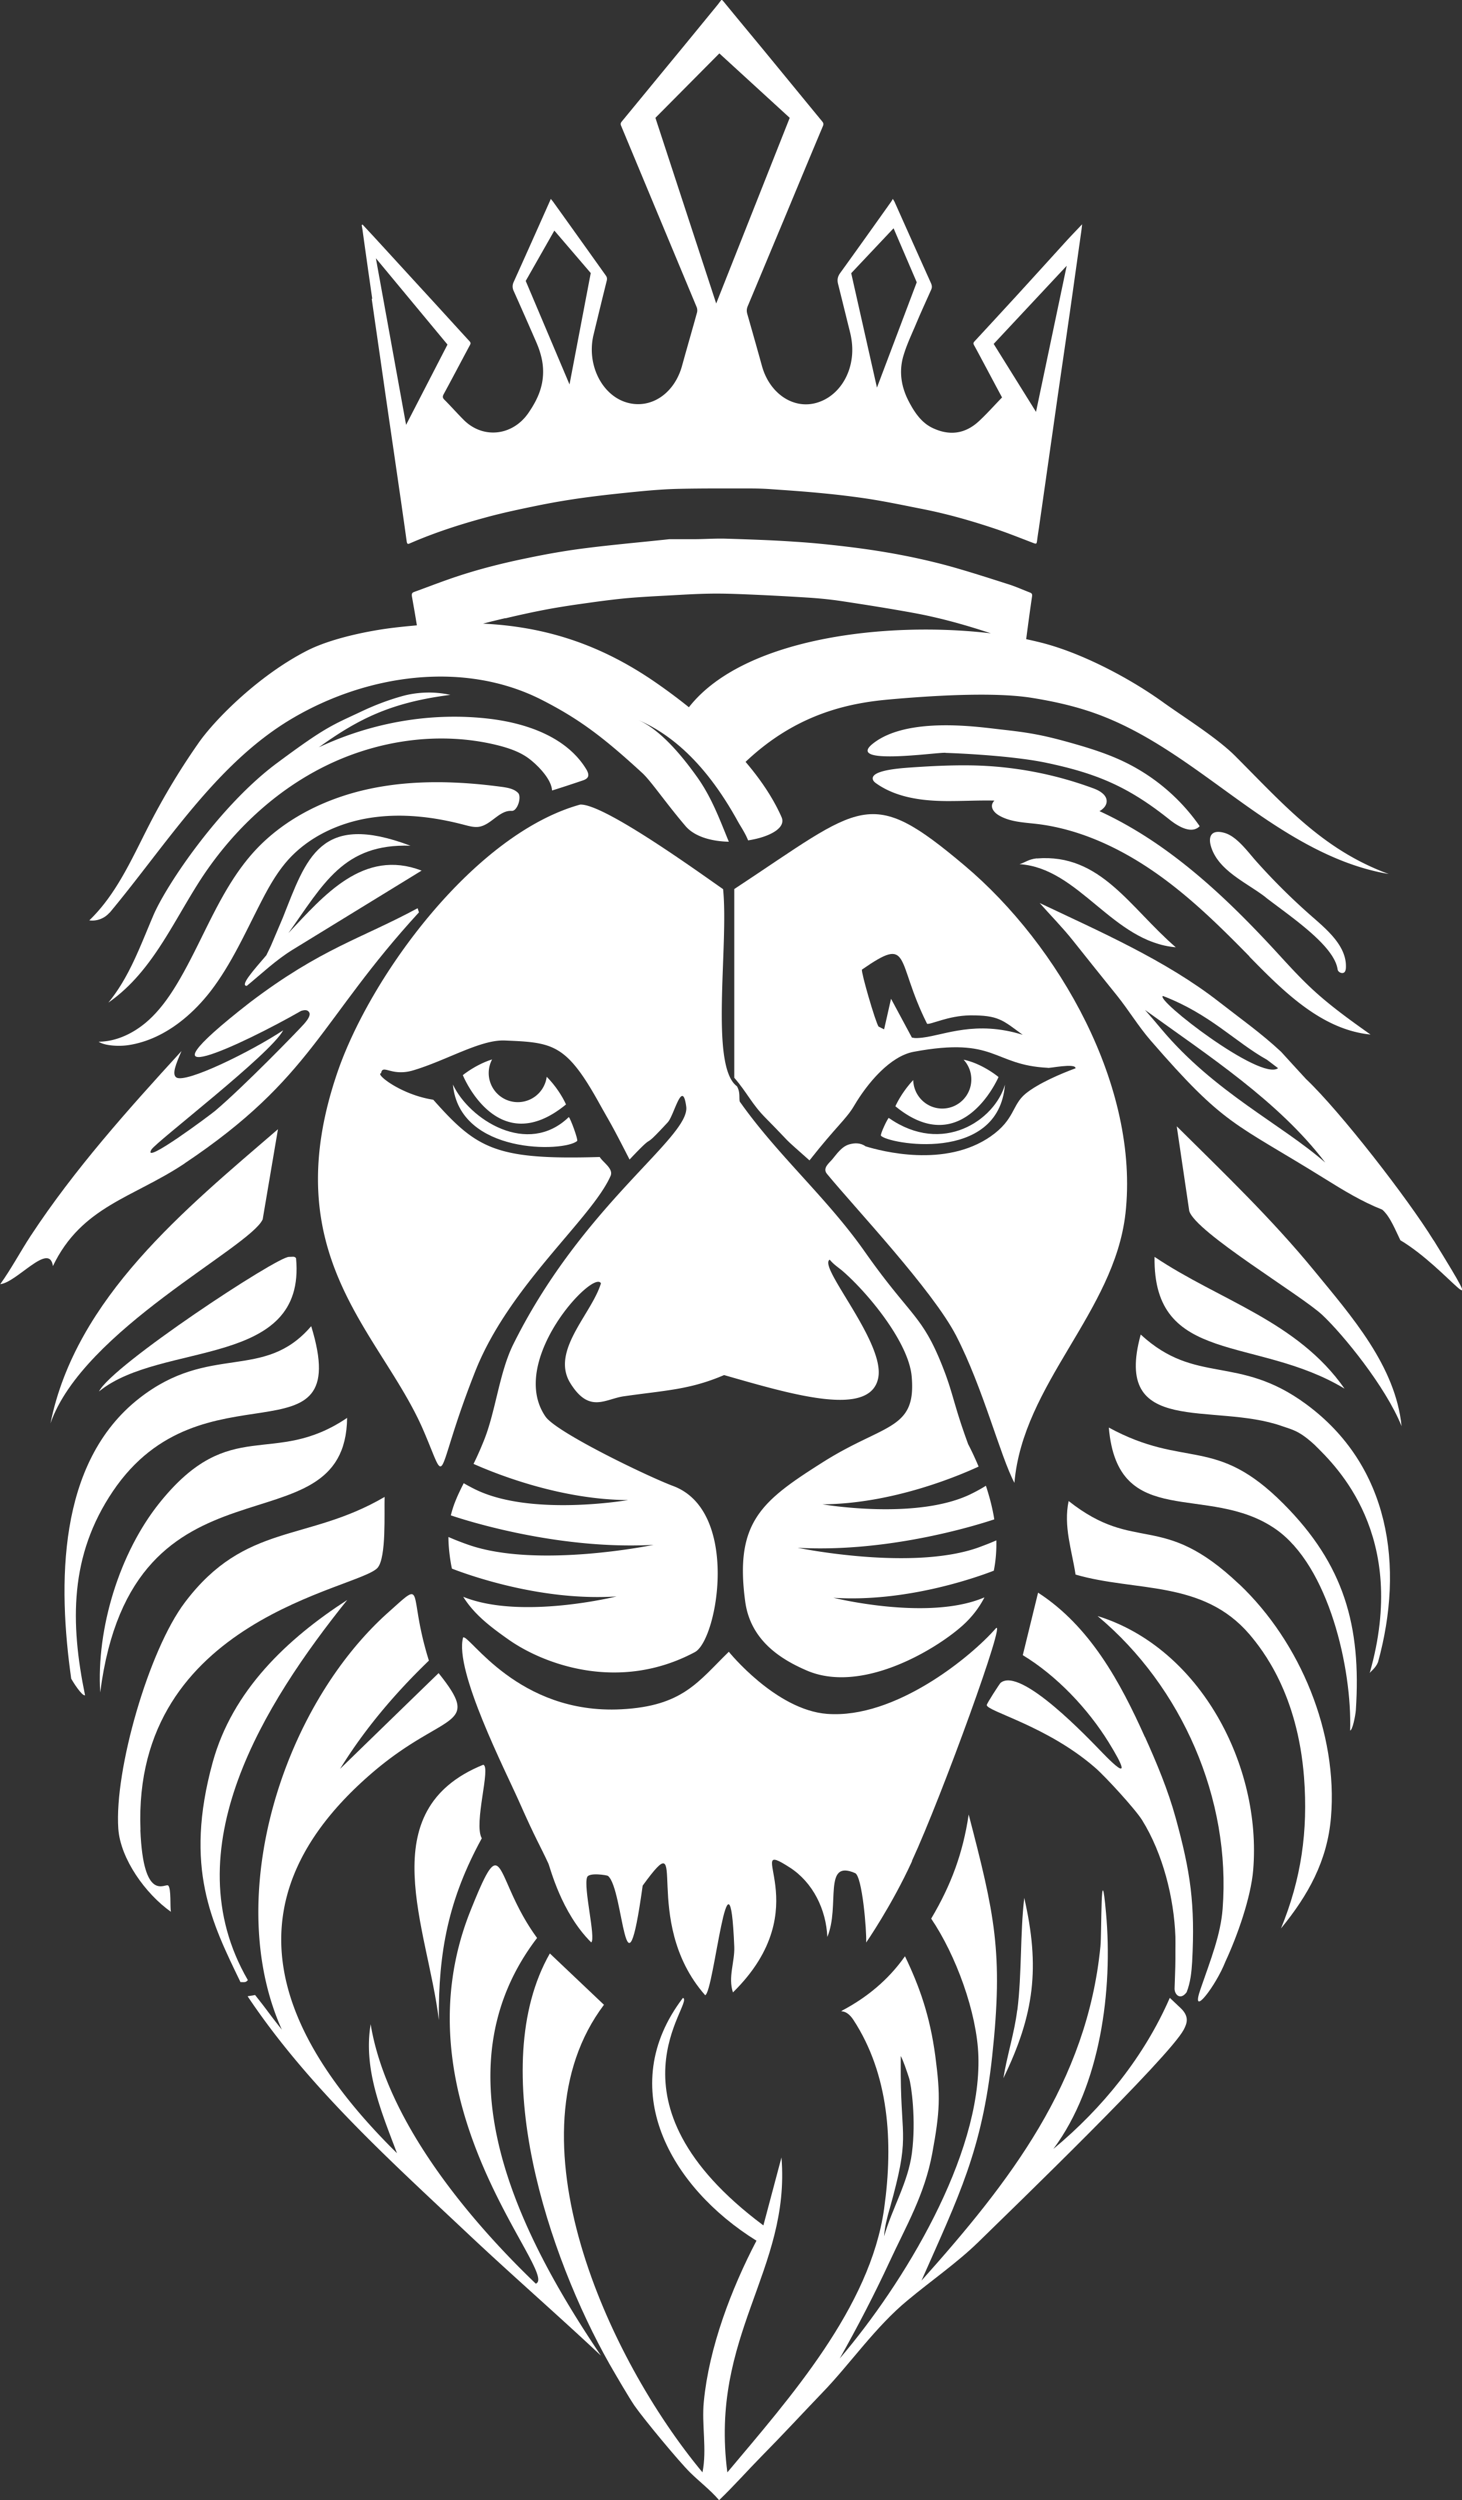
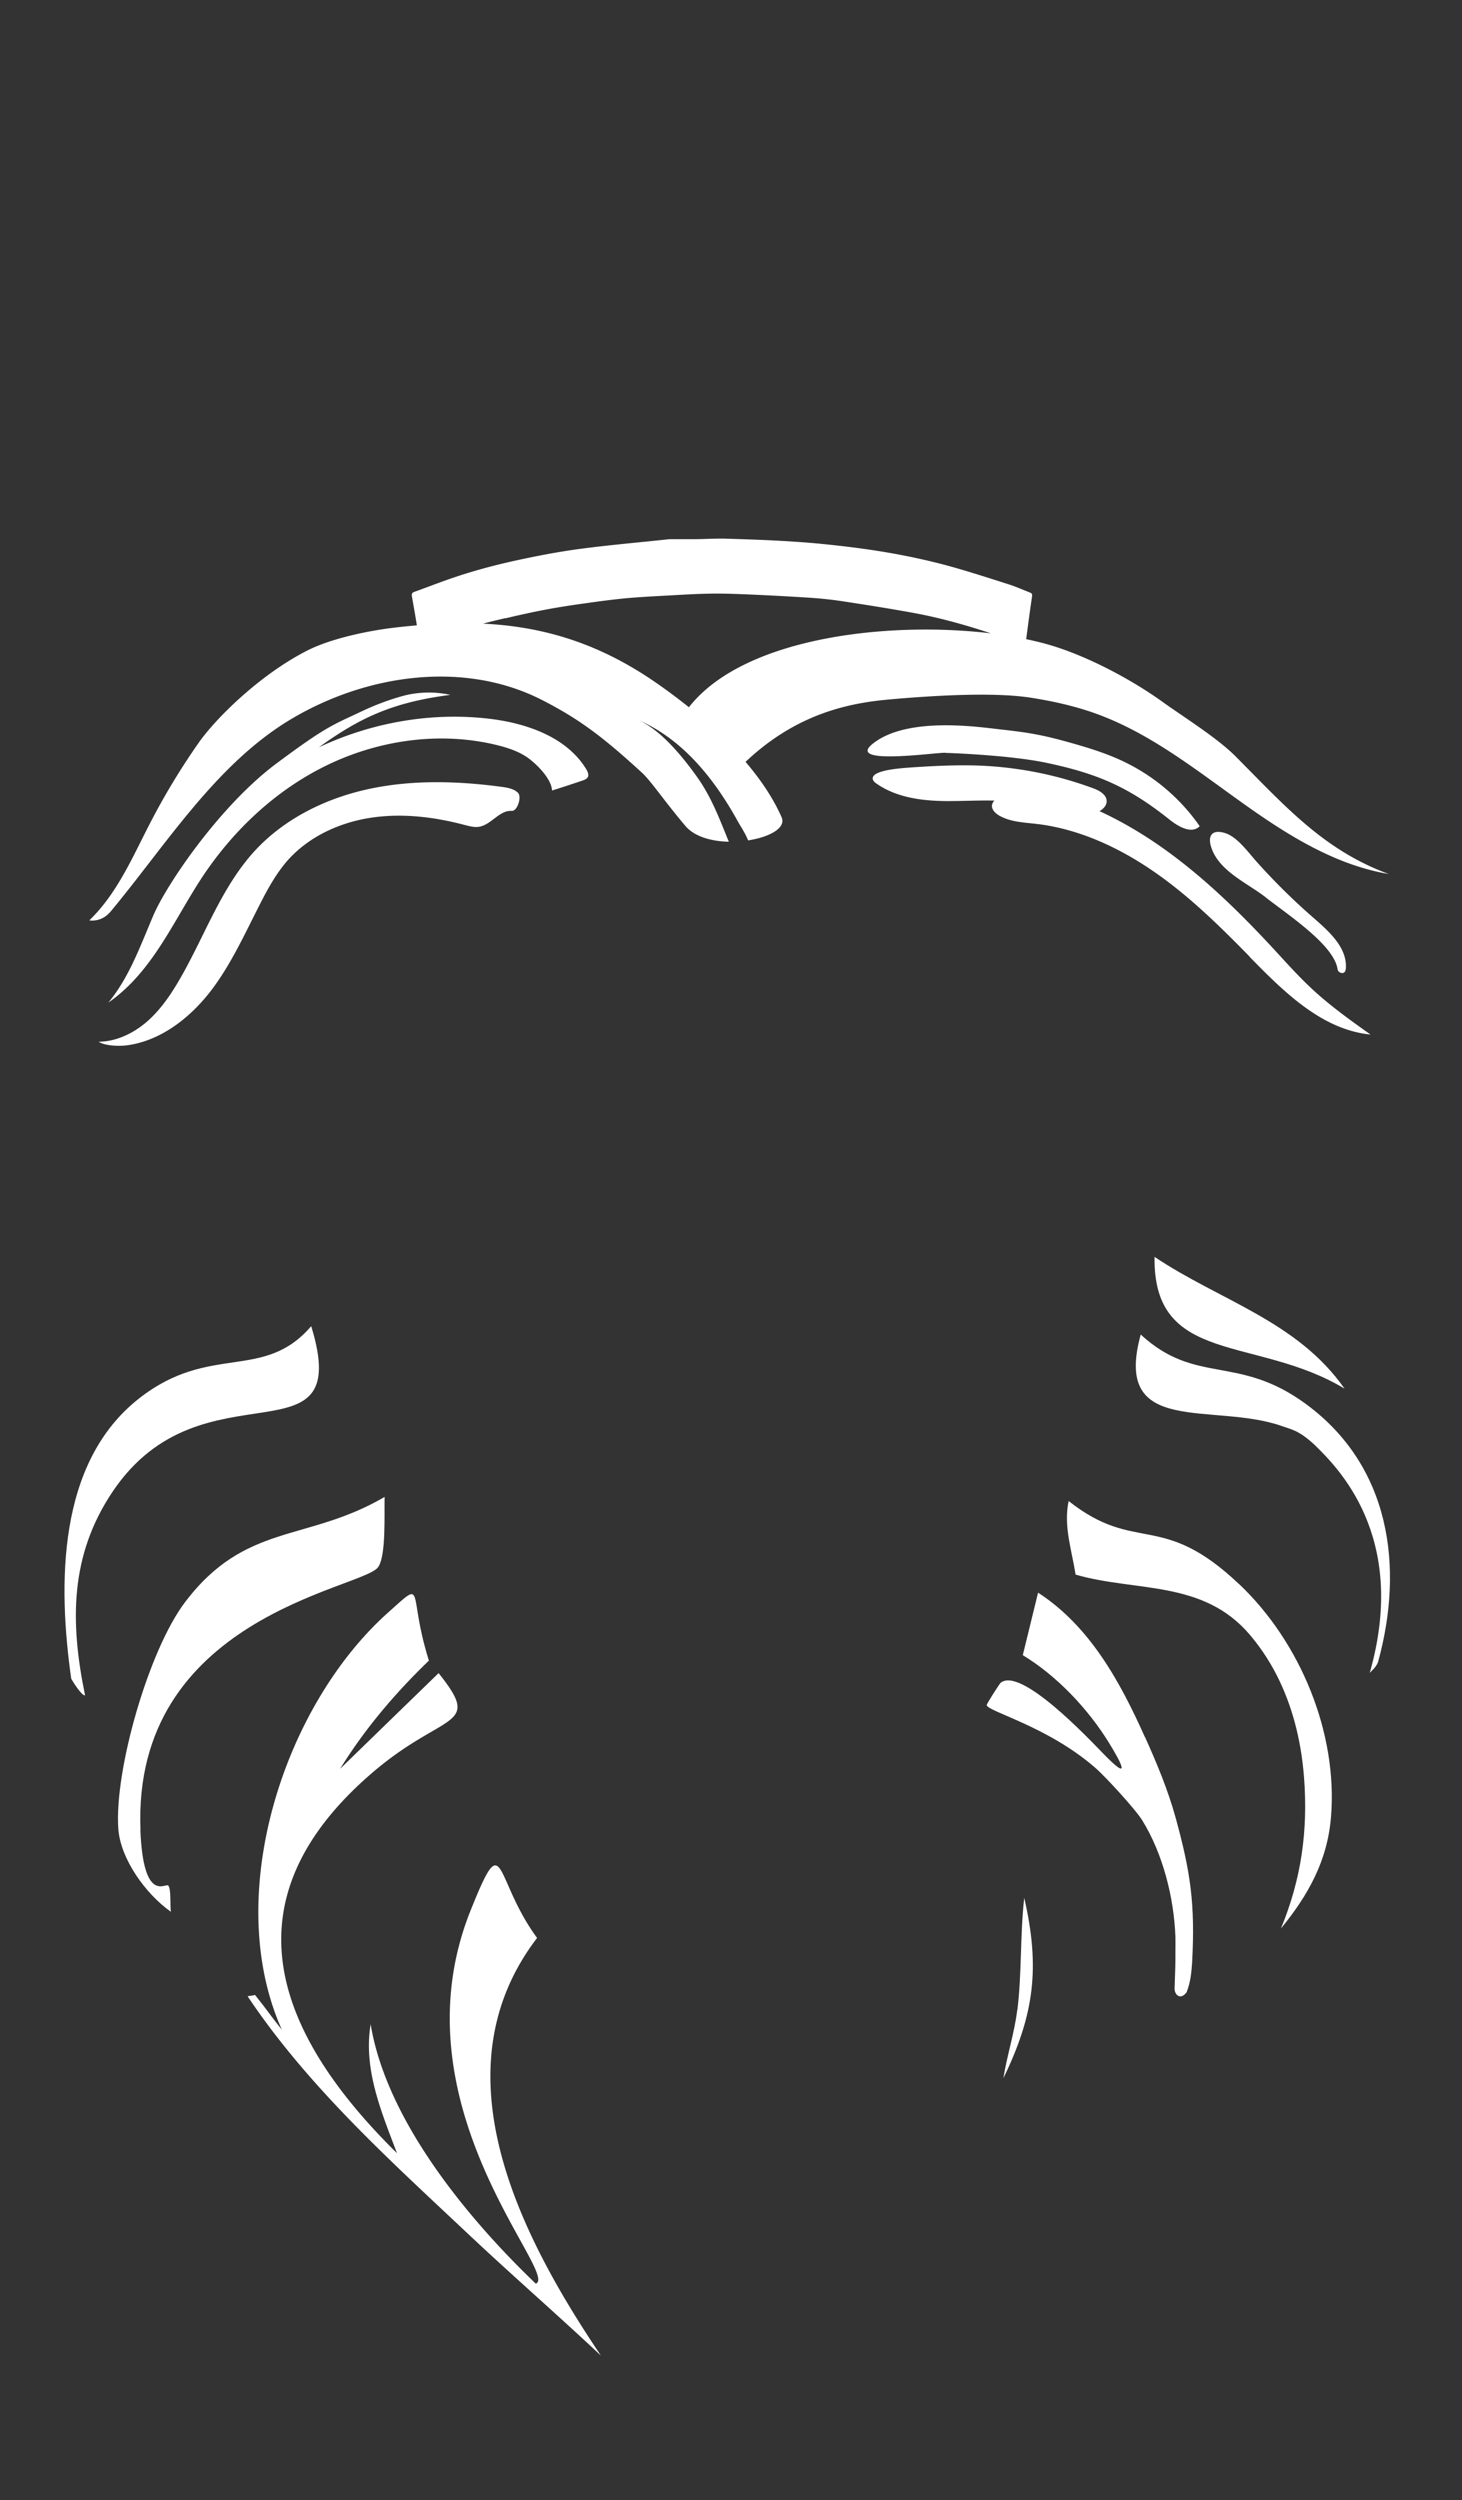
<svg xmlns="http://www.w3.org/2000/svg" id="Ebene_2" data-name="Ebene 2" viewBox="0 0 120.5 206.01">
  <rect x="0" y="0" width="120.5" height="206.01" fill="#333333" stroke="none" />
  <defs>
    <style>
      .cls-1{fill:#fff;stroke-width:0}
    </style>
  </defs>
  <g id="Ebene_1-2" data-name="Ebene 1">
-     <path d="M20.35 81.23c1.24-1.02 2.39-2.12 3.77-2.97q5.32-3.26 10.63-6.52c-4.8-1.84-8.06 2.06-10.98 5.15 2.9-4.06 4.55-7.39 10.06-7.2-7.48-2.82-8.57 1.03-10.53 5.96l-.96 2.26c-.13.27-.25.54-.39.81-1.06 1.24-2.21 2.52-1.6 2.52ZM118.15 102.2c-2.11-3.42-7.67-10.6-10.51-13.29-.02-.02-2.03-2.21-2.05-2.24-1.65-1.54-3.33-2.72-5.15-4.14-4.39-3.42-9.91-5.82-14.75-8.12.9 1.02 1.9 2.03 2.74 3.09 1.22 1.53 2.43 3.05 3.66 4.57.95 1.19 1.73 2.49 2.74 3.66 6.19 7.14 6.84 6.72 14.41 11.43 1.51.94 3.02 1.86 4.69 2.52.65.56 1.09 1.71 1.49 2.52 3.95 2.35 7.65 7.96 2.74 0Zm-22.3-20.13c3.89 1.49 5.95 3.79 8.58 5.26q.46.34.91.69c-1.42 1.1-10.19-5.68-9.49-5.95Zm-.11 2.75c-.37-.44-.96-1.14-1.37-1.6 5.2 3.76 11 7.51 14.86 12.58-3.62-3.17-9.13-5.79-13.49-10.98ZM23.82 103.57c-.96-.04-14.6 8.94-15.66 11.09 5.09-4.17 17.1-1.84 16.24-10.98-.12-.19-.34-.1-.57-.11ZM15.21 95.87c10.55-7.05 11.15-11.79 19.32-20.69l-.11-.34c-4.66 2.52-7.94 3.3-13.83 7.77-10.24 7.98-.61 3.46 4.23.69.45-.14.58-.01.67.13s.03.44-.46.98c-.49.55-4.92 5.11-7.29 7.12-.39.33-6.07 4.57-5.26 3.2.37-.63 9.84-7.87 10.86-9.83-2.68 1.77-8 4.38-8.8 3.89-.39-.26-.05-1.09.42-2.18-4.39 4.8-8.83 9.75-12.42 15.21-.86 1.31-1.6 2.72-2.52 4 1.37-.14 4.06-3.53 4.34-1.49 2.37-4.94 6.62-5.63 10.86-8.46ZM85.45 70.73c-.69.08-.95.34-1.42.48 4.92.32 7.66 6.4 12.88 6.85-3.81-3.29-6.2-7.75-11.46-7.32ZM75.16 153.35c2.49-5.39 7.89-20.29 6.9-19.15-2.02 2.31-8.26 7.45-13.88 7.03-4.24-.32-8.11-5.12-8.11-5.12-2.52 2.45-3.78 4.48-8.86 4.74-8.54.45-12.54-6.21-13.04-5.92-.75 2.71 3.51 11.02 4.64 13.58 1.33 3.01 1.68 3.52 2.38 5.03.16.34 1.05 4.05 3.54 6.52.4-.31-.66-4.53-.34-5.37.15-.42 1.65-.17 1.72-.11 1.32 1.06 1.39 11.37 2.86.8 4.07-5.6-.32 2.83 5.15 9.03.72-.2 2-13.68 2.4-4 .05 1.25-.53 2.51-.11 3.77 7.18-7.04.58-12.93 4.69-10.29 1.92 1.24 2.99 3.47 3.09 5.72 1.07-2.58-.39-6.43 2.29-5.26.59.26.96 4.78.91 5.72 0 0 2.1-3.03 3.78-6.7ZM21.65 100.48l1.26-7.43c-7.62 6.57-16.66 13.87-18.75 24.24 2.66-7.67 16.46-14.51 17.49-16.81ZM39.83 145.42c-9.31 3.77-4.56 13.45-3.66 21.04-.05-5.65.81-9.99 3.54-14.98-.7-1.2.79-5.94.11-6.06ZM92.76 100.02c1.18-10.44-5.45-22.12-13.26-28.7-7.89-6.65-8.35-5.06-18.98 1.94v15.55c1.08 1.25 1.43 2.15 2.59 3.32 2.39 2.42 1.07 1.24 3.61 3.49 2.22-2.82 3.02-3.39 3.67-4.49 1.13-1.92 2.99-4.1 4.92-4.46 6.82-1.27 6.47 1.09 11.04 1.32.04.08 2.31-.43 2.3.04-1.17.43-3.07 1.23-4.13 2.1-1.12.93-.87 2.11-2.85 3.5-3.77 2.64-9.06 1.22-10.33.83-.44-.32-.94-.27-1.31-.17-.66.17-1.08.83-1.43 1.24-.27.32-.83.73-.44 1.2 2.32 2.82 8.7 9.57 10.65 13.34 2.23 4.33 3.63 9.91 4.8 12.12.7-8.19 8.23-14.06 9.15-22.18ZM76.07 85.5c-.8.09-.77 0-.91 0l-1.72-3.2q-.29 1.26-.57 2.52s-.44-.21-.46-.23c-.26-.38-1.44-4.45-1.37-4.69 4.12-2.86 2.73-.8 5.37 4.46.26.1 1.75-.67 3.54-.69 2.34-.02 2.69.39 4.34 1.6-3.86-1.2-6.41.01-8.23.23Z" class="cls-1" />
-     <path d="M72.61 93.58c.49.66 9.69 2.37 10.22-4.2-.83 2.9-5.11 5.86-9.58 2.74-.12.09-.72 1.36-.64 1.47ZM47.57 94.02c.1-.09-.56-1.89-.69-1.97-3.39 3.28-8.2.21-9.55-2.68.53 5.78 9.17 5.58 10.24 4.65ZM91.39 117.63c.73 8.59 8.16 4.52 13.72 8.35 4.43 3.05 6.33 11.56 6.17 16.62.19-.01.43-1.18.47-1.68.46-6.97-.99-12.01-5.96-17-5.64-5.67-8.06-2.84-14.41-6.29ZM90.48 133.18c6.95 5.81 10.99 15.08 10.29 24.12-.17 2.15-.96 4.11-1.83 6.63-.87 2.52 1.29-.31 2.06-2.29.98-2.1 2.1-5.27 2.29-7.55.71-8.57-4.34-18.28-12.81-20.92Z" class="cls-1" />
    <path d="M94.36 143.13c-2.02-4.51-4.52-9.12-8.8-11.89q-.63 2.57-1.26 5.15c2.79 1.69 5.36 4.4 7.09 7.2 1.09 1.77 1.87 3.31-.46.91-1.2-1.23-6.8-7.19-8.46-5.83-.08.07-1.15 1.72-1.14 1.83.01.52 4.97 1.72 8.92 5.15.86.74 3.34 3.45 3.89 4.34 1.71 2.76 2.62 6.39 2.74 9.6.01.38 0 .76 0 1.14v.69c0 .74-.06 1.96-.07 2.44s.46 1.01.99.31c.32-.79.41-1.69.46-2.52.25-4.76-.13-7.38-1.37-11.89-.63-2.28-1.55-4.48-2.52-6.63ZM83.84 165.65c-.23 1.87-.84 3.73-1.14 5.6 2.56-5.27 3.03-9.14 1.72-14.86-.35 3.05-.19 6.22-.57 9.26ZM102.14 130.55c-6.43-6.11-8.47-2.45-14.06-6.86-.44 2.06.26 4.04.57 6.06 4.96 1.44 10.47.42 14.33 4.92 1.11 1.31 3.97 4.93 4.5 11.78.34 4.43-.23 8.4-1.9 12.46 2.25-2.75 3.82-5.57 4.12-9.15.58-6.95-2.52-14.43-7.55-19.21ZM107.63 115.69c-5.6-4.11-9.05-1.52-13.61-5.72-2.34 8.5 5.96 5.53 11.66 7.55.85.3 1.38.36 2.65 1.52 1.74 1.72 7.82 7.44 4.56 18.83.07-.14.49-.4.69-.91 2.17-7.89.99-16.18-5.95-21.27ZM9.3 122.89c7.37-10.93 19.96-1.84 16.35-13.61-3.92 4.58-8.34 1.37-14.18 5.95-6.78 5.31-6.69 15.39-5.6 23.1.13.24.88 1.44 1.14 1.37-1.23-5.99-1.28-11.52 2.29-16.81ZM95.16 103.57c-.14 8.97 8.4 6.47 15.66 10.86-3.9-5.58-10.3-7.26-15.66-10.86ZM11.58 150.79c-.7-17.44 18.08-19.85 19.55-21.61.72-.86.53-4.54.57-5.83-6.4 3.75-11.47 2.08-16.46 8.69-2.99 3.95-5.82 13.84-5.49 18.64.17 2.48 2.23 5.37 4.34 6.86-.09-.33.04-1.92-.23-2.17-.22-.21-2.05 1.49-2.29-4.57Z" class="cls-1" />
-     <path d="M28.62 116.83c-6.11 4.14-9.6-.27-15.44 6.97-3.35 4.16-5.24 10.41-4.92 15.66 2.66-20.74 20.23-11.24 20.35-22.64ZM28.62 131.84c-4.96 3.21-9.46 7.46-11.09 13.38-2.39 8.7-.06 13.24 2.29 18.11.45.02.44 0 .61-.16-6.25-10.78 1.37-22.82 8.19-31.33ZM96.42 164.62c-2.11 4.85-5.54 9.09-9.6 12.46 3.89-5.21 4.91-13.11 4.34-19.44-.45-5.07-.35 1.66-.46 2.74-1.1 11.24-7.51 19.45-14.75 27.55 3.09-6.99 4.99-10.76 5.83-18.52.92-8.55.2-11.66-1.94-19.89-.47 3.18-1.45 5.82-3.09 8.58 2.04 3.01 3.77 7.73 3.89 11.32.26 8.22-6.19 18.8-11.43 24.93 1.47-2.61 2.86-5.28 4.12-8 1.34-2.9 2.88-5.49 3.51-8.92s.69-4.7.25-8c-.44-3.31-1.3-5.73-2.5-8.23-1.34 1.91-3.11 3.38-5.15 4.46-.34.22.25-.22.91.8 2.88 4.42 3.31 9.95 2.52 15.55-1.15 8.15-7.79 15.6-12.92 21.72-1.48-11.3 5.22-16.65 4.46-25.95q-.74 2.8-1.49 5.6c-13.73-10.24-5.6-18.38-6.63-18.75-5.66 7.42-1.06 15.59 6.06 20.01-2.08 3.98-3.91 8.8-4.34 13.26-.19 1.91.27 3.93-.11 5.83-7.79-9.36-16.23-27.78-8.12-38.53q-2.23-2.12-4.46-4.23c-5.34 9.37-.09 25 4.92 33.84.47.82 1.6 2.76 2.06 3.43.74 1.07 3.65 4.58 4.57 5.49.78.77 1.68 1.45 2.4 2.29 1.23-1.18 2.35-2.45 3.54-3.66 1.7-1.72 3.35-3.51 5.03-5.26 2.21-2.29 4.34-5.39 6.97-7.55 1.89-1.58 4.08-3.09 5.83-4.8 2.97-2.9 15.68-15.19 16.92-17.49.31-.58.44-1.1-.21-1.75l-.93-.88ZM73.33 182c1.68-5.99.95-5.61.91-10.98v-1.6c.2.34.51 1.28.69 1.83.18.55.59 3.43.23 6.17-.31 2.41-1.64 4.57-2.29 6.86.04-.76.25-1.56.46-2.29ZM96.99 92.82q.51 3.49 1.03 6.97c.52 1.76 9.28 6.97 10.98 8.58 1.7 1.6 5.2 5.88 6.52 9.15-.5-4.96-4.12-9.05-7.2-12.81-3.49-4.26-7.42-8.02-11.32-11.89Z" class="cls-1" />
    <path d="M44.28 159.71c-3.64-4.95-2.64-9.4-5.49-2.29-6.43 16.03 7.39 30.01 5.37 30.76-5.69-5.45-12.32-13.51-13.61-21.38-.62 3.73.9 7.25 2.17 10.63-10.09-9.94-14.24-20.85-2.06-31.33 5.95-5.12 9.16-3.64 5.49-8.23q-4.06 3.94-8.12 7.89c2.03-3.29 4.54-6.24 7.32-8.92-1.79-5.73-.2-6.78-3.32-4-8.74 7.78-13.71 23.48-8.8 34.41-1.14-1.43-1.07-1.43-2.21-2.86-.23.06-.38.06-.61.11 4.96 7.42 11.67 13.46 18.14 19.55 3.61 3.4 7.36 6.66 10.98 10.06-6.68-9.91-13.65-23.45-5.26-34.42ZM10.45 86.14c2.78-.37 5.17-2.23 6.89-4.44 1.71-2.22 2.86-4.81 4.14-7.3.63-1.23 1.3-2.44 2.21-3.48 1.73-1.96 4.25-3.13 6.84-3.53 2.59-.4 5.24-.08 7.77.59.39.1.79.21 1.18.15 1.01-.16 1.68-1.38 2.7-1.31.46.03.84-1.15.52-1.48s-.81-.42-1.27-.49c-3.62-.49-7.33-.61-10.91.14s-7.02 2.42-9.5 5.1c-2.83 3.07-4.19 7.18-6.31 10.78-.73 1.24-1.57 2.44-2.66 3.37-1.1.93-2.48 1.59-3.92 1.6.53.35 1.68.38 2.31.3ZM102.97 78.82c2.83 2.89 5.96 6.03 9.99 6.43-1.65-1.17-3.3-2.35-4.79-3.73-1.09-1.01-2.08-2.11-3.08-3.2-2.9-3.14-5.97-6.15-9.48-8.6-1.58-1.1-3.25-2.08-4.99-2.88.05-.03.11-.06.16-.1.22-.16.41-.39.43-.66.05-.56-.57-.93-1.1-1.12a30.51 30.51 0 0 0-10-1.89c-1.72-.03-3.43.06-5.15.18-.79.06-3.38.23-2.99 1.05.05.1.14.17.23.24 1.64 1.17 3.74 1.45 5.75 1.47 1.34.01 2.68-.07 4.01-.04-.09.1-.16.2-.19.33-.08.37.24.7.56.89.92.54 2.03.58 3.09.7 3.49.41 6.78 1.93 9.68 3.93s5.42 4.48 7.88 6.99Z" class="cls-1" />
    <path d="M77.93 62.04c2.34.08 5.99.33 8.28.81 4.24.89 6.82 2 10.2 4.7.73.58 1.82 1.2 2.47.53a16.07 16.07 0 0 0-6.17-5.28c-1.4-.68-2.9-1.15-4.39-1.57-2.3-.65-3.46-.86-5.84-1.12-1.72-.19-7.68-1.11-10.54 1.17-2.27 1.81 5.14.72 5.99.75ZM104.32 73.95c2.16 1.66 5.65 3.98 5.93 5.94.03.2.31.35.49.27.14-.06.18-.24.19-.4.09-1.69-1.38-3-2.65-4.11a52.567 52.567 0 0 1-4.75-4.69c-.66-.74-1.56-2-2.55-2.31-1.17-.36-1.47.3-1.11 1.28.68 1.88 2.92 2.83 4.45 4.01ZM35.13 57.07c-.69.02-1.38.12-2.04.31-1.17.33-2.28.76-3.37 1.28-2.36 1.11-2.88 1.24-6.85 4.19-4.68 3.45-9.12 9.99-10.23 12.58-1.11 2.6-1.99 5.1-3.71 7.19 3.43-2.39 5.11-6.17 7.33-9.71 2.58-4.12 6.2-7.64 10.56-9.79 4.36-2.15 9.47-2.88 14.19-1.71.91.23 1.81.53 2.56 1.08.75.56 1.89 1.72 1.93 2.65.84-.26 1.68-.54 2.51-.82.18-.06.37-.14.45-.31.08-.19-.02-.41-.12-.59-1.59-2.65-4.85-3.8-7.91-4.18-4.81-.59-9.76.28-14.15 2.34 3.22-2.31 5.89-3.69 10.84-4.32-.64-.14-1.33-.21-1.98-.19Z" class="cls-1" />
    <path d="M9.03 75.22c4.64-5.56 8.74-12.25 14.96-15.96 6.22-3.71 14.3-4.87 20.74-1.55 3.02 1.55 4.99 3.03 8.21 5.99.71.65 1.93 2.46 3.57 4.38.75.87 2.14 1.25 3.56 1.28-.77-1.88-1.42-3.66-2.62-5.34-1.17-1.64-2.98-3.89-4.89-4.71 3.75 1.6 6.38 4.96 8.29 8.44.16.29.58.91.81 1.5 1.76-.27 3.15-1.02 2.76-1.91-.7-1.59-1.75-3.13-2.97-4.56 4.17-3.95 8.46-4.84 11.82-5.14 3.23-.29 8.53-.65 11.74-.14 1.77.28 3.53.67 5.22 1.27 4.37 1.55 8.09 4.47 11.86 7.17 3.77 2.71 7.8 5.31 12.37 6.08-5.4-1.98-8.59-5.65-12.65-9.72-1.5-1.5-4.2-3.18-5.93-4.42-2.59-1.87-6.13-3.75-9.19-4.68-.65-.2-1.36-.37-2.11-.53.15-1.17.31-2.34.48-3.51.03-.19-.01-.27-.16-.33-.6-.23-1.19-.5-1.8-.69-1.66-.53-3.33-1.07-5-1.53-2.57-.69-5.17-1.17-7.79-1.5-1.6-.2-3.2-.37-4.8-.47-1.87-.13-3.75-.19-5.62-.25-.83-.03-1.67.03-2.5.04h-2.21c-2.32.25-4.62.45-6.91.74-1.6.2-3.19.48-4.77.81-2.21.45-4.41 1.01-6.56 1.77-.94.33-1.87.69-2.81 1.03-.16.06-.21.14-.18.36.14.79.28 1.59.41 2.39-.64.06-1.28.12-1.94.2-2.07.25-5.15.88-7.12 1.89-3.97 2.03-7.56 5.64-8.92 7.58a57.597 57.597 0 0 0-4.02 6.65c-1.45 2.81-2.72 5.8-5 7.99.61.09 1.26-.16 1.66-.63Zm32.63-24.27c1.18-.28 2.37-.54 3.55-.76 1.09-.2 2.18-.36 3.27-.51 1.06-.15 2.13-.29 3.2-.39 1.14-.1 2.29-.16 3.43-.22 1.1-.06 2.2-.13 3.3-.15.97-.02 1.95.01 2.92.05 1.73.07 3.46.16 5.19.27.94.06 1.89.15 2.82.29 1.98.3 3.95.61 5.92.97 2.09.38 4.16.95 6.2 1.62.07.02.14.05.21.07-8.49-1.02-20.38.32-24.89 6.09-1.02-.82-2.03-1.56-2.97-2.2-4.57-3.1-9.06-4.45-14-4.69.61-.16 1.22-.31 1.83-.45Z" class="cls-1" />
-     <path d="M30.64 24.64c.34 2.39.69 4.77 1.03 7.16.39 2.71.79 5.41 1.18 8.12.23 1.56.45 3.12.67 4.69.03.2.08.25.25.17 2.02-.88 4.09-1.55 6.19-2.12 1.45-.4 2.93-.71 4.4-1.01 1.23-.25 2.47-.46 3.71-.63 1.52-.21 3.05-.37 4.58-.52 1.13-.11 2.27-.2 3.41-.22 1.85-.04 3.71-.03 5.56-.03.6 0 1.19.01 1.79.05 1.45.1 2.9.2 4.34.34 1.35.13 2.7.29 4.04.5 1.43.23 2.85.53 4.27.81 2.03.4 4.02.97 5.99 1.63 1.04.35 2.06.76 3.08 1.15.31.12.31.11.36-.27.04-.32.09-.64.14-.96l1.26-8.83c.29-2.06.59-4.11.89-6.17.25-1.73.5-3.45.74-5.18l.57-4.04c.04-.25.07-.5.1-.8-.46.49-.89.93-1.31 1.39-1.38 1.52-2.76 3.04-4.14 4.55-1.14 1.24-2.28 2.48-3.42 3.71-.08.09-.12.15-.05.29.31.56.61 1.13.91 1.69.47.88.93 1.75 1.41 2.64-.64.66-1.25 1.35-1.91 1.96-1.18 1.09-2.49 1.2-3.85.54-.86-.42-1.43-1.22-1.91-2.14-.63-1.19-.85-2.47-.46-3.79.27-.92.69-1.79 1.06-2.67.39-.93.81-1.84 1.22-2.76.09-.19.08-.34 0-.54-1.01-2.24-2.01-4.48-3.01-6.72-.03-.06-.07-.12-.14-.24-.06.1-.1.17-.14.23-1.4 1.97-2.8 3.94-4.21 5.89-.21.3-.25.56-.16.91.33 1.31.65 2.63.98 3.95.15.61.22 1.23.17 1.87-.15 1.93-1.32 3.49-2.92 3.95-1.93.56-3.87-.77-4.5-3-.4-1.45-.81-2.89-1.22-4.33-.06-.22-.05-.4.03-.61.99-2.36 1.97-4.72 2.96-7.08 1.08-2.6 2.16-5.2 3.25-7.79.07-.16.03-.26-.06-.37-1.63-1.98-3.25-3.96-4.87-5.93-1.09-1.32-2.18-2.63-3.26-3.95-.04-.05-.09-.1-.16-.17-.16.21-.3.4-.45.58-1.19 1.45-2.37 2.9-3.56 4.34-1.41 1.71-2.81 3.42-4.22 5.13-.1.12-.12.22-.05.37.99 2.38 1.98 4.75 2.97 7.13l3.24 7.77c.06.13.08.33.04.47-.4 1.46-.83 2.92-1.23 4.38-.62 2.27-2.52 3.58-4.48 3.06-2.11-.56-3.41-3.13-2.82-5.6.36-1.49.72-2.98 1.09-4.46.04-.17.02-.3-.08-.43-1.44-2.02-2.88-4.04-4.33-6.06-.06-.08-.12-.15-.2-.25-.08.19-.15.34-.22.5-.94 2.11-1.88 4.22-2.83 6.32-.13.28-.13.51 0 .79.62 1.38 1.23 2.77 1.84 4.17.4.92.66 1.88.55 2.95-.11 1.12-.59 2.03-1.16 2.87-1.3 1.93-3.75 2.21-5.35.62-.54-.54-1.05-1.12-1.59-1.66-.16-.16-.18-.26-.07-.47.73-1.34 1.44-2.7 2.16-4.04.07-.13.08-.19-.02-.31-1.14-1.24-2.27-2.49-3.41-3.73-1.47-1.6-2.93-3.2-4.4-4.8-.34-.37-.68-.73-1.02-1.1-.02.02-.04.03-.07.05.03.16.06.32.08.48.26 1.86.52 3.72.79 5.57Zm51.26 3.7 6.02-6.44-2.53 12.04-3.49-5.6Zm-11.74-5.83 3.49-3.7 1.91 4.45-3.28 8.68-2.12-9.42ZM54.02 9.71l5.27-5.31 5.8 5.31-6.06 15.3-5.01-15.3ZM43.33 23.15 45.69 19l3 3.5-1.75 9.18-3.61-8.53Zm-6.45 5.25-3.41 6.61-2.49-13.73 5.9 7.11ZM38.15 88.6s2.85 7.05 8.5 2.41c0 0-.49-1.17-1.59-2.28a2.4 2.4 0 0 1-4.78-.31c0-.4.1-.78.28-1.12-1.35.42-2.42 1.3-2.42 1.3ZM77.67 91.35c-1.31 0-2.37-1.05-2.4-2.35-1.01 1.08-1.47 2.16-1.47 2.16 5.59 4.59 8.56-2.56 8.5-2.41 0 0-1.31-1.1-2.88-1.43a2.4 2.4 0 0 1-1.76 4.03Z" class="cls-1" />
-     <path d="M38.62 127.3c-.69-.24-1.23-.46-1.66-.65 0 .62.06 1.3.19 2.1.03.17.06.34.1.51 1.6.62 7.51 2.69 13.57 2.29 0 0-7.89 1.96-12.64.03.91 1.46 2.24 2.47 3.7 3.5 2.9 2.06 9.13 4.4 15.39 1.06 1.88-1 3.74-11.63-1.79-13.69-2.06-.77-9.62-4.41-10.52-5.72-3.16-4.59 3.98-12.18 4.57-10.98-.76 2.52-4.17 5.57-2.52 8.23 1.56 2.51 2.85 1.31 4.39 1.08 3.5-.5 5.45-.54 8.28-1.75 5.66 1.62 12.08 3.54 12.71.21.55-2.94-5.02-9.18-4-9.72.29.37.68.62 1.03.91 2.11 1.82 5.46 5.88 5.72 8.69.41 4.48-2.25 3.88-7.32 7.09-5.04 3.19-7.28 4.93-6.4 11.47.44 3.29 3.06 4.82 5.04 5.68 4.5 1.97 10.56-1.64 12.83-3.65.79-.7 1.4-1.49 1.85-2.36-.03.01-.05.02-.08.03-4.61 1.93-12.37 0-12.37 0 5.91.39 11.67-1.63 13.22-2.23.16-.79.23-1.63.21-2.5-.4.18-.91.38-1.54.61-5.53 1.93-14.84 0-14.84 0 7.67.43 15.13-1.98 16.21-2.34-.14-.9-.38-1.83-.69-2.77-.3.19-.67.4-1.13.63-4.46 2.26-12.34.9-12.34.9 5.75-.04 11.18-2.33 12.87-3.11-.26-.61-.54-1.23-.86-1.84-1.14-3.1-1.22-4.07-1.98-6.06-1.78-4.65-2.69-4.32-6.56-9.83-3.12-4.44-7.17-7.92-10.29-12.35-.07-.32.06-.75-.23-1.26-2.26-1.65-.67-11.51-1.14-16.24-2.07-1.44-9.84-7.06-11.78-6.97-8.67 2.4-17.25 14.01-20.01 22.07-5.2 15.2 3.63 21.46 7.09 29.5 2.12 4.92.77 3.99 4.26-4.84 2.79-7.09 9.59-12.58 11.16-16.12.27-.6-.59-1.09-.89-1.57-8.59.26-10.13-.68-13.72-4.72-2.65-.4-4.82-2.13-4.3-2.18.13-.8.84.3 2.65-.24 2.75-.82 5.53-2.54 7.54-2.46 3.95.16 5.06.27 7.74 5.08 1.01 1.82.92 1.54 2.55 4.73 2.47-2.62.7-.42 3.15-3.07.53-.58 1.2-3.64 1.52-1.3.35 2.53-8.51 8.02-14.25 19.59-1.13 2.27-1.44 5.39-2.36 7.77-.31.79-.62 1.48-.92 2.09 2.14.95 7.31 2.95 12.74 2.98 0 0-8.09 1.4-12.68-.92a15.9 15.9 0 0 1-.87-.47c-.46.91-.84 1.72-1.06 2.65.9.31 8.69 2.87 16.71 2.43 0 0-9.56 1.98-15.25 0Z" class="cls-1" />
  </g>
</svg>